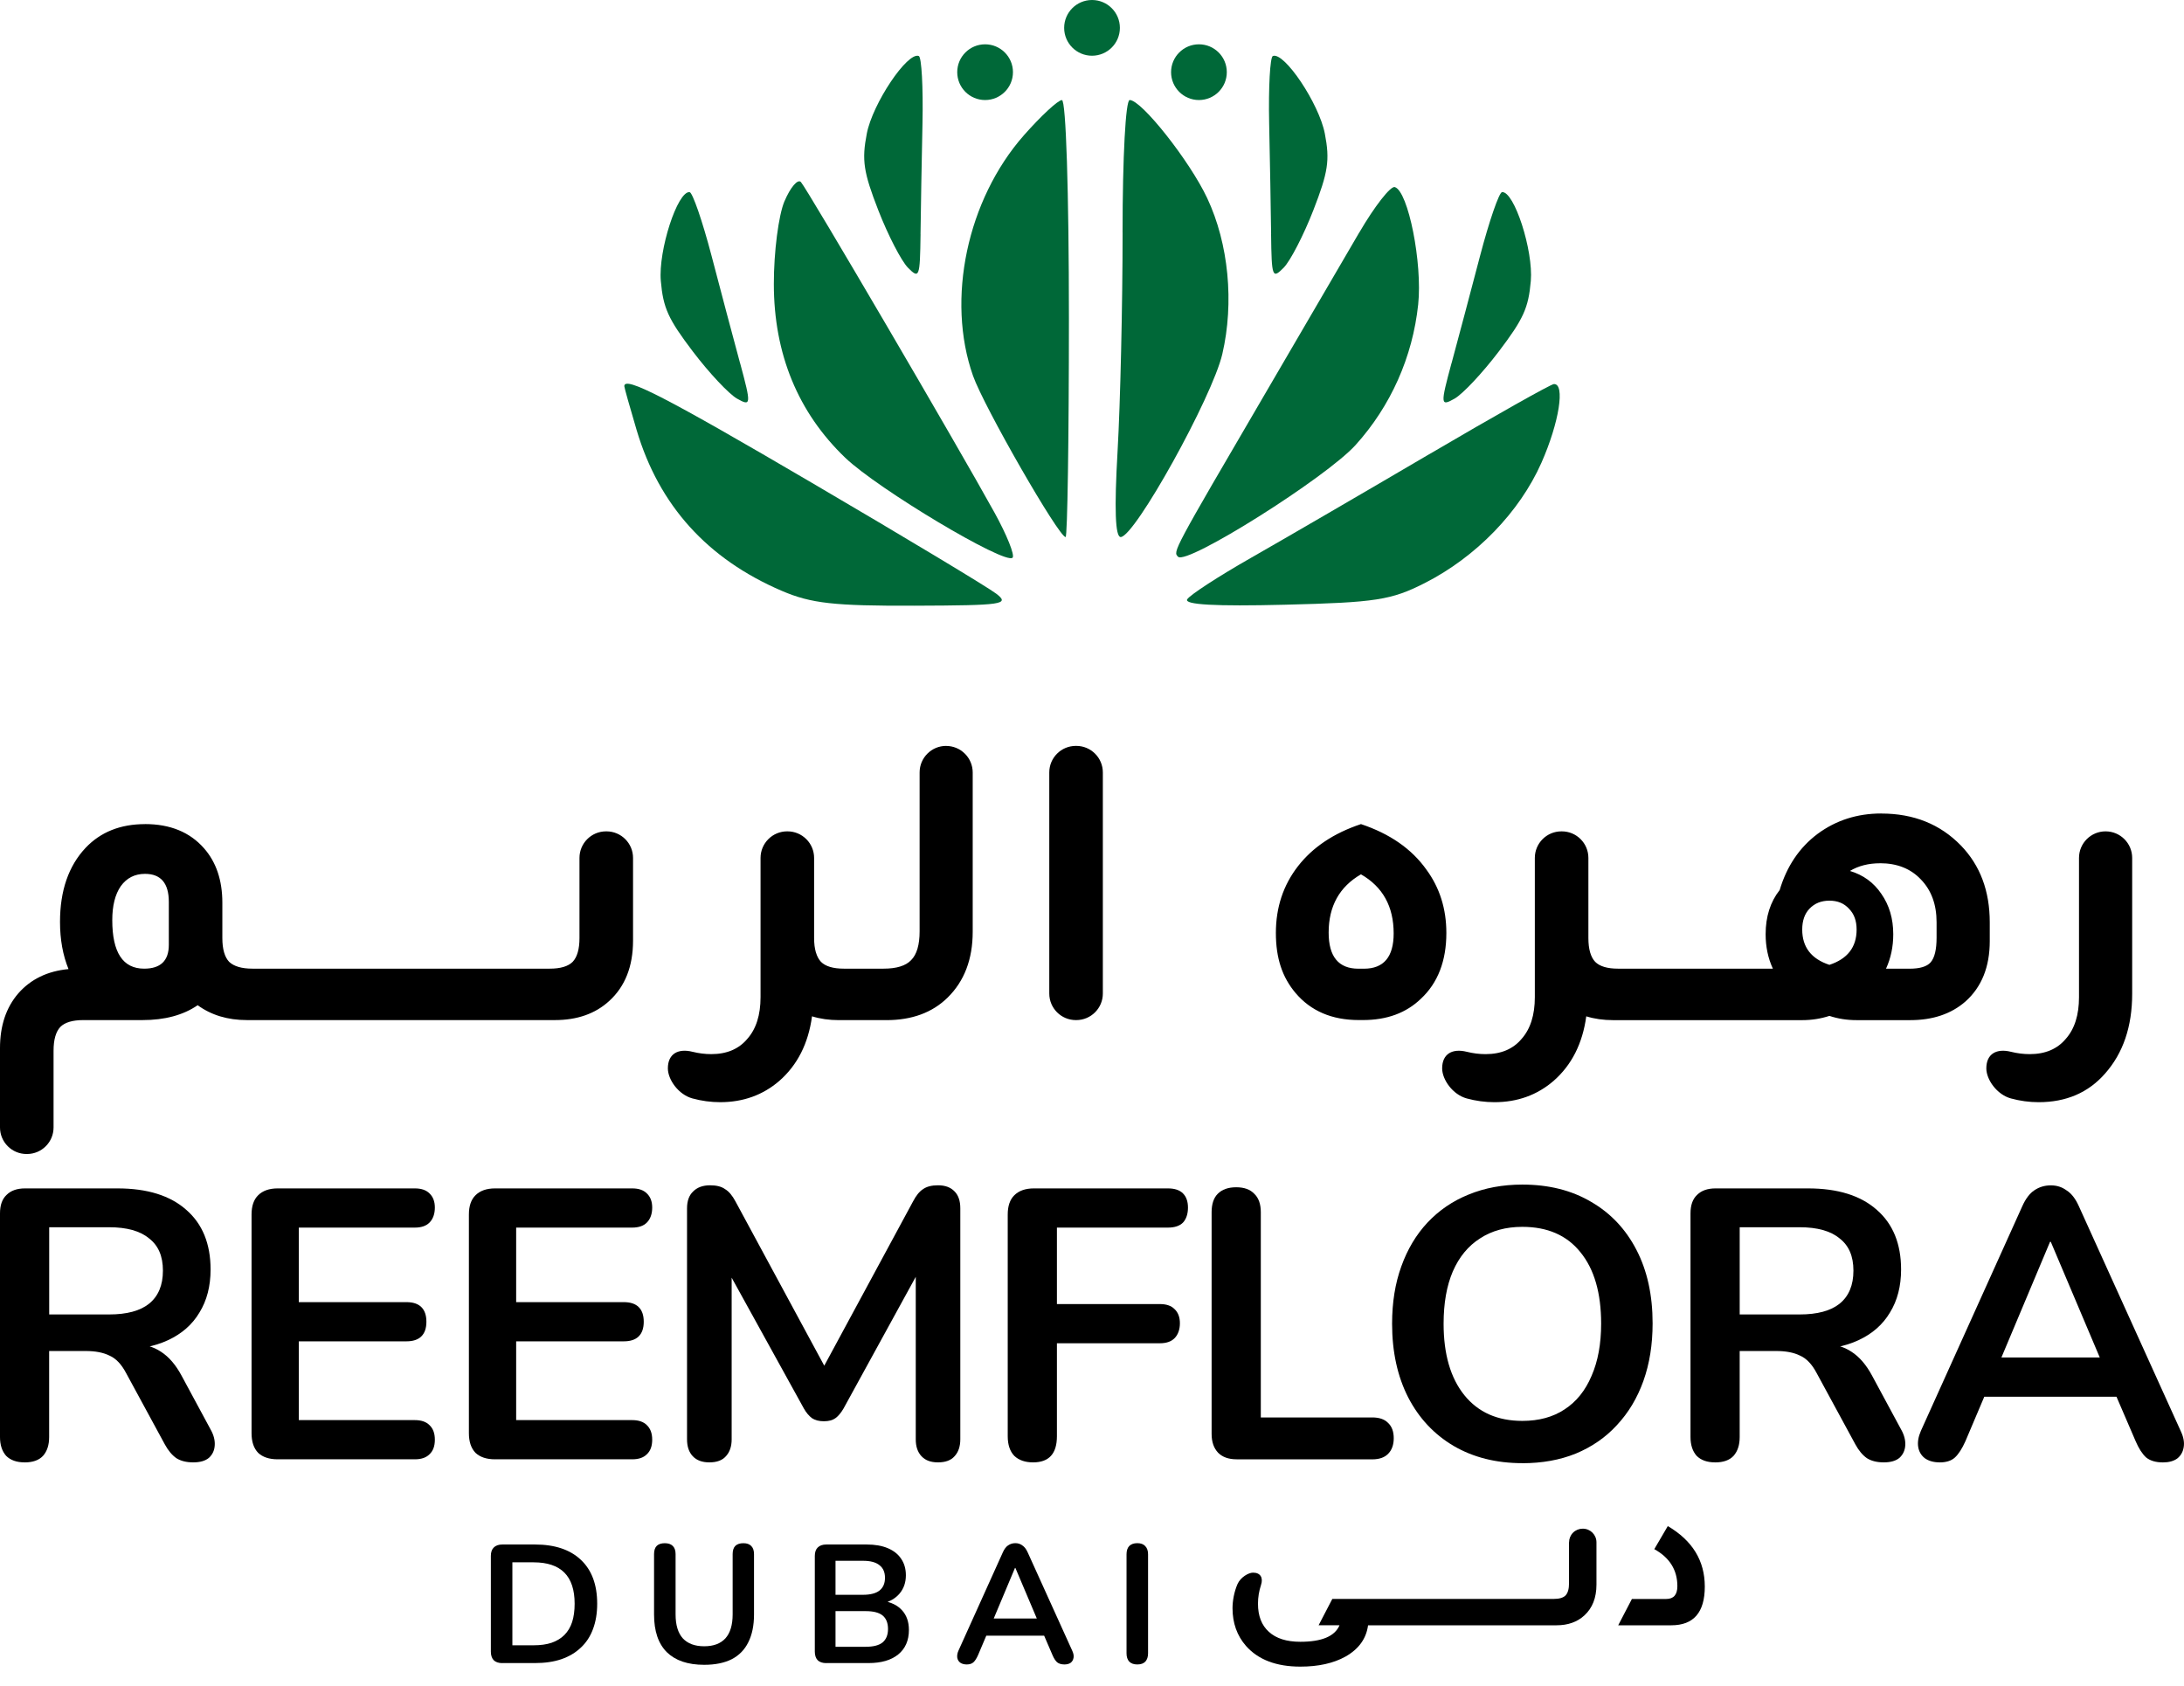
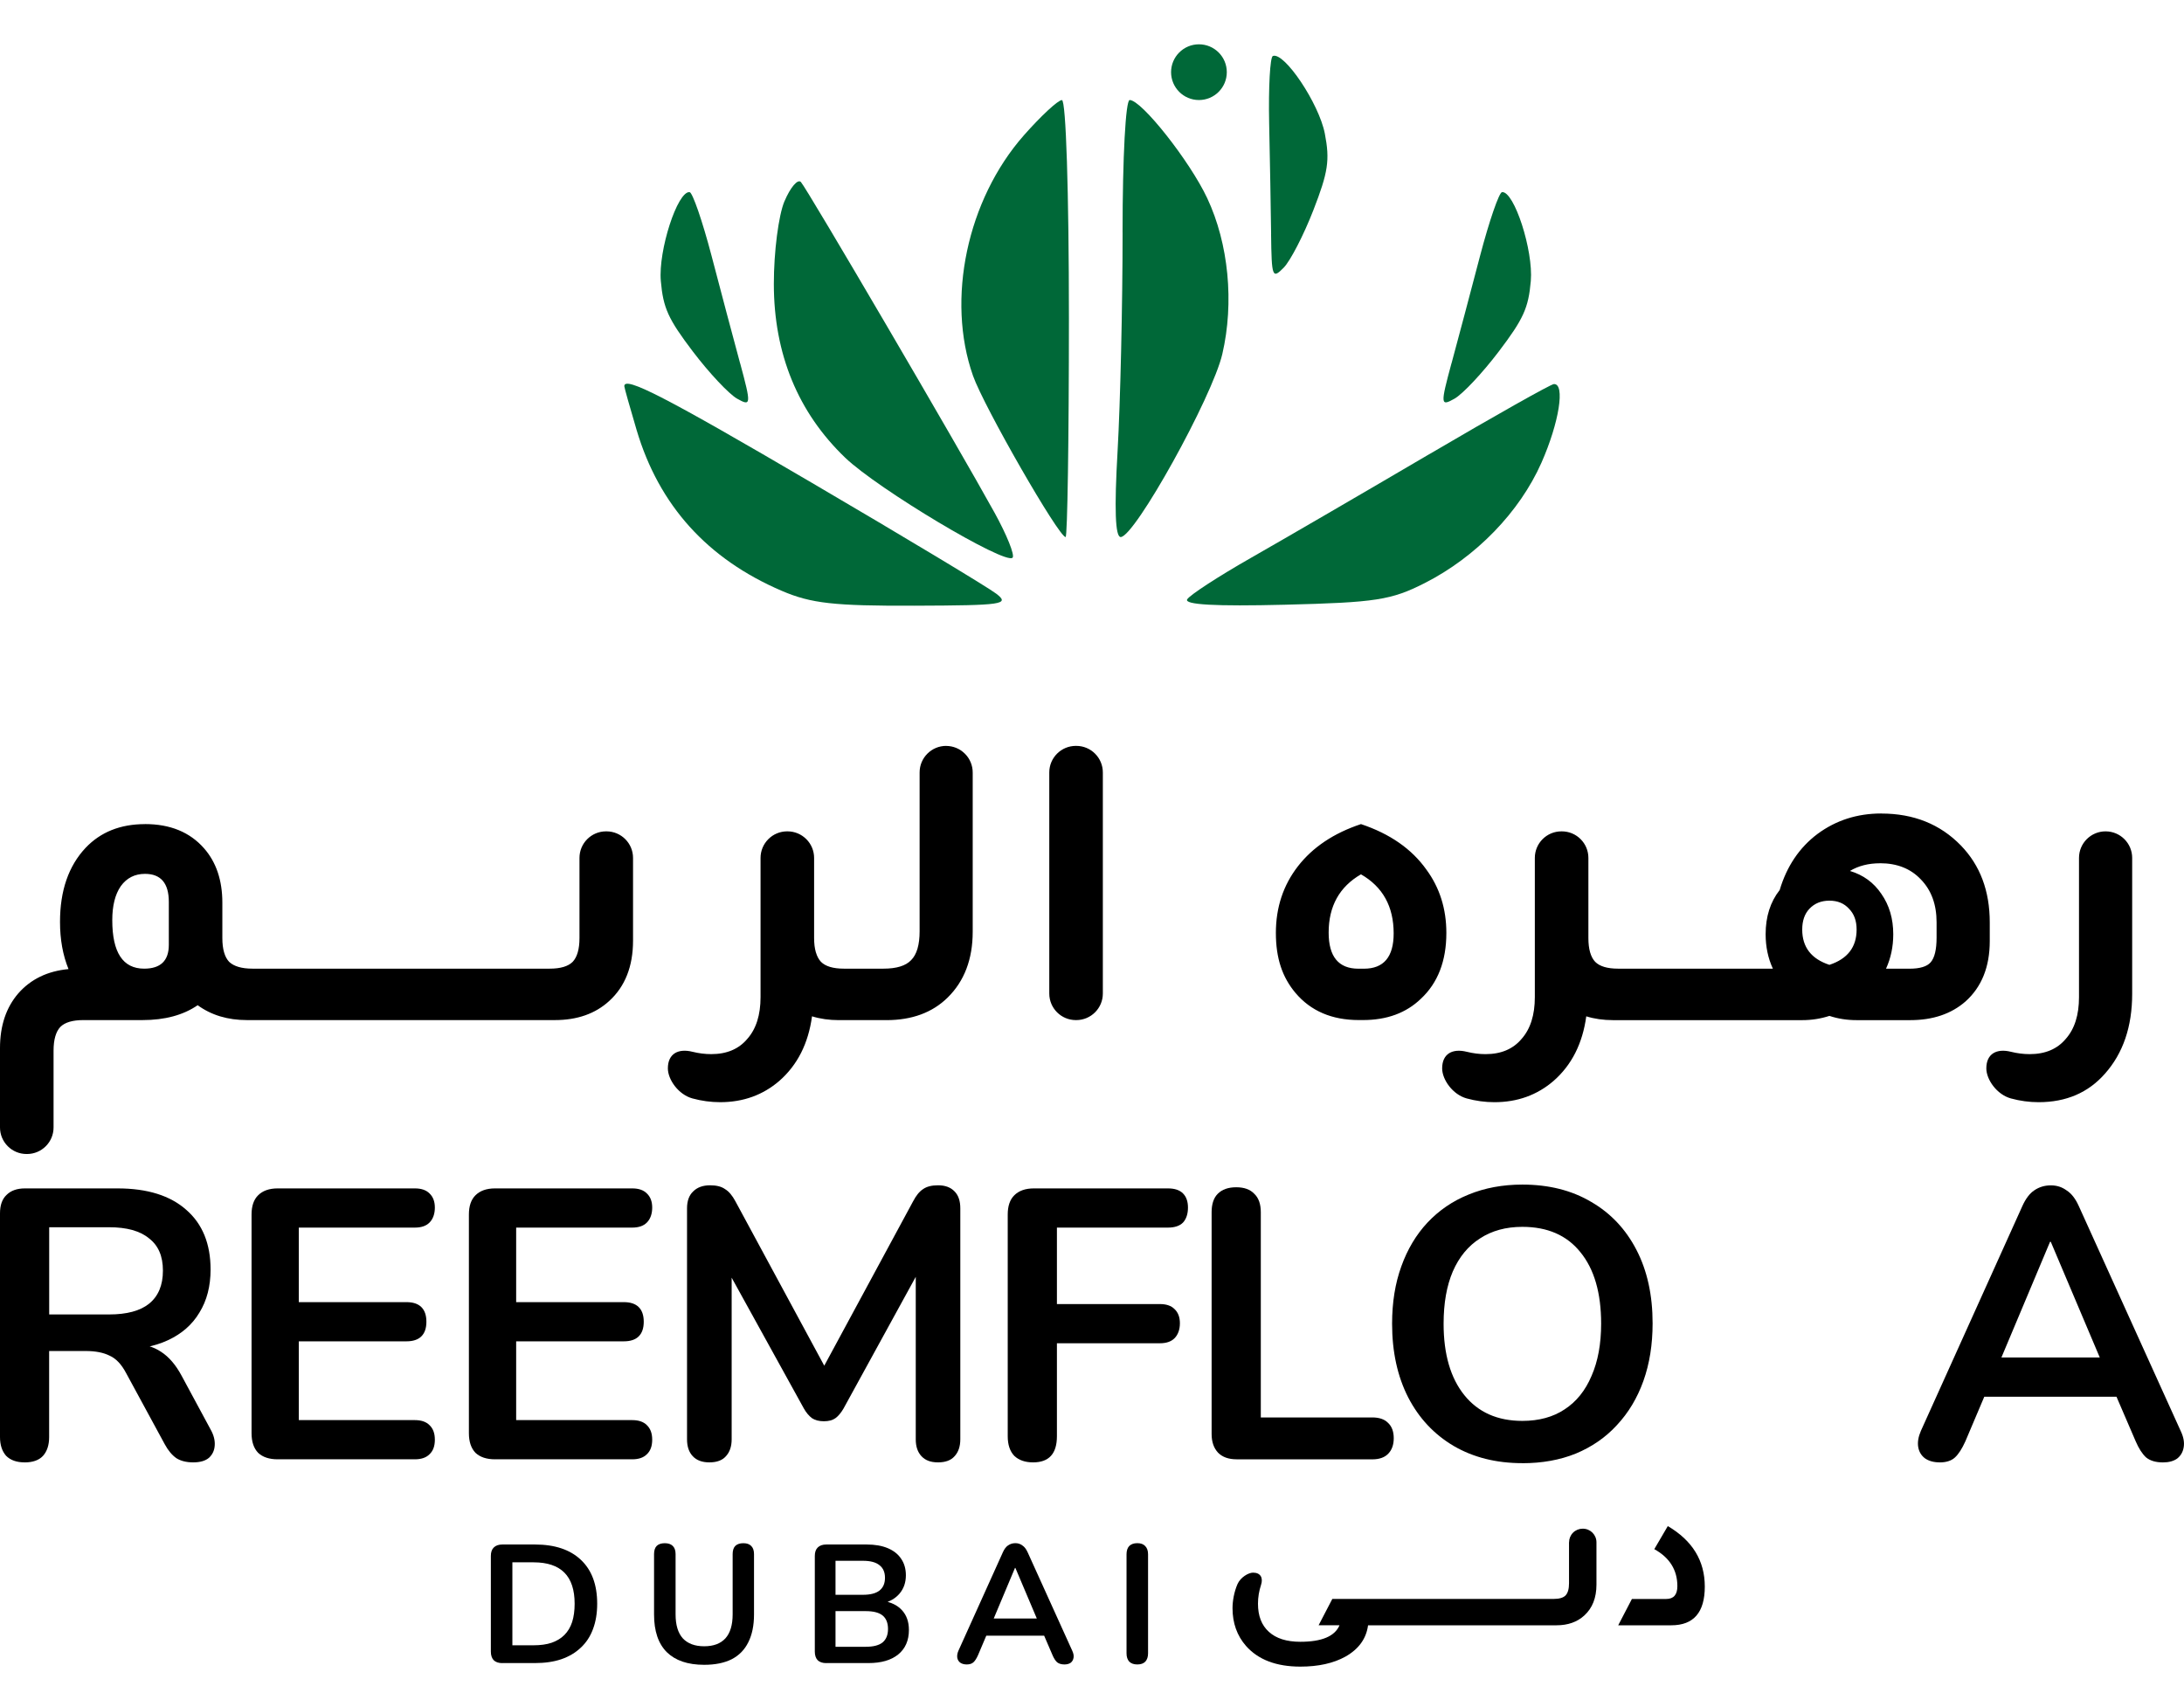
<svg xmlns="http://www.w3.org/2000/svg" viewBox="0 0 554.97 428.43" id="Layer_1">
  <path fill="#006838" d="m363.19,115.41c-16.61,9.76-36.96,21.59-45.23,26.3-8.27,4.71-15.6,9.47-16.28,10.58-.85,1.37,7.11,1.82,24.77,1.38,23.18-.57,27.07-1.18,35.6-5.51,13.03-6.63,24.09-18.04,29.64-30.57,4.51-10.2,6.09-20.16,3.16-19.99-.8.04-15.05,8.07-31.66,17.82h0Zm0,0" />
  <path fill="#006838" d="m158.64,98.13c0,.34,1.41,5.36,3.13,11.15,5.68,19.14,17.98,32.76,36.88,40.86,7.46,3.2,13.28,3.85,33.7,3.78,22.58-.08,24.35-.34,20.78-3.07-2.14-1.64-23.18-14.3-46.76-28.12-37.3-21.87-47.73-27.25-47.73-24.6h0Zm0,0" />
-   <path fill="#006838" d="m345.4,59.07c-3.89,6.68-14.5,24.85-23.58,40.39-24,41.07-23.79,40.68-22.46,42.02,2.2,2.2,37.59-20.08,45.1-28.39,8.94-9.9,14.49-22.36,15.91-35.71,1.11-10.5-2.53-28.79-5.94-29.84-1.07-.33-5.13,4.86-9.02,11.54h0Zm0,0" />
  <path fill="#006838" d="m199.34,51.13c-1.51,3.59-2.71,12.9-2.7,21.05.01,17.75,6.13,32.63,18.14,44.14,8.32,7.97,40.64,27.27,42.52,25.4.62-.62-1.45-5.77-4.59-11.46-9.32-16.9-47.62-82.29-49.19-84-.8-.86-2.67,1.33-4.17,4.87h0Zm0,0" />
  <path fill="#006838" d="m285.26,59.03c0,18.48-.58,43.47-1.27,55.52-.86,14.88-.6,21.92.79,21.92,3.54,0,23.26-35.52,25.82-46.5,3.05-13.08,1.6-28.05-3.84-39.62-4.43-9.43-16.68-24.93-19.7-24.93-1.03,0-1.8,14.4-1.81,33.61h0Zm0,0" />
  <path fill="#006838" d="m260.17,34.39c-14.43,16.39-19.77,41.67-12.92,61.1,2.78,7.88,21.79,40.98,23.53,40.98.46,0,.84-24.99.84-55.52,0-32.28-.75-55.52-1.78-55.52-.98,0-5.33,4.04-9.68,8.97h0Zm0,0" />
  <path fill="#006838" d="m188.05,92.26c-1.67-6.16-4.93-18.42-7.24-27.26-2.32-8.83-4.83-16.11-5.58-16.18-3.08-.29-7.98,14.84-7.31,22.58.6,6.87,1.86,9.65,8.16,17.95,4.1,5.4,9.15,10.79,11.23,11.96,3.57,2.02,3.61,1.52.75-9.06h0Zm0,0" />
-   <path fill="#006838" d="m233.91,59.52c.08-6.38.3-19.07.5-28.2.19-9.13-.23-16.82-.94-17.09-2.89-1.12-11.74,12.09-13.21,19.72-1.31,6.77-.85,9.79,2.93,19.5,2.46,6.32,5.85,12.88,7.53,14.58,2.88,2.92,3.05,2.45,3.2-8.51h0Zm0,0" />
  <path fill="#006838" d="m368.86,92.26c1.67-6.16,4.93-18.42,7.24-27.26,2.32-8.83,4.83-16.11,5.58-16.18,3.08-.29,7.98,14.84,7.31,22.58-.6,6.87-1.86,9.65-8.16,17.95-4.1,5.4-9.15,10.79-11.23,11.96-3.57,2.02-3.61,1.52-.75-9.06h0Zm0,0" />
  <path fill="#006838" d="m323,59.52c-.08-6.38-.3-19.07-.5-28.2-.19-9.13.23-16.82.94-17.09,2.89-1.12,11.74,12.09,13.21,19.72,1.31,6.77.85,9.79-2.93,19.5-2.46,6.32-5.85,12.88-7.53,14.58-2.88,2.92-3.06,2.45-3.2-8.51h0Zm0,0" />
-   <path fill="#006838" d="m257.4,18.34c0,3.91-3.17,7.08-7.08,7.08s-7.08-3.17-7.08-7.08,3.17-7.08,7.08-7.08,7.08,3.17,7.08,7.08h0Zm0,0" />
-   <path fill="#006838" d="m284.57,7.08c0,3.91-3.17,7.08-7.08,7.08s-7.08-3.17-7.08-7.08,3.17-7.08,7.08-7.08,7.08,3.17,7.08,7.08h0Zm0,0" />
  <path fill="#006838" d="m311.74,18.34c0,3.91-3.17,7.08-7.08,7.08s-7.08-3.17-7.08-7.08,3.17-7.08,7.08-7.08,7.08,3.17,7.08,7.08h0Zm0,0" />
  <path d="m6.25,371.61c-2.02,0-3.58-.55-4.69-1.66-1.04-1.17-1.56-2.77-1.56-4.78v-56.83c0-2.08.55-3.65,1.66-4.69,1.11-1.11,2.67-1.66,4.69-1.66h23.53c7.55,0,13.38,1.82,17.48,5.47,4.1,3.58,6.15,8.63,6.15,15.14,0,4.23-.94,7.88-2.83,10.94-1.82,3.06-4.49,5.4-8.01,7.03-3.51,1.63-7.78,2.44-12.79,2.44l.88-1.46h3.22c2.67,0,4.98.65,6.93,1.95,2.02,1.3,3.78,3.35,5.27,6.15l7.32,13.57c.78,1.37,1.14,2.7,1.07,4-.06,1.3-.55,2.38-1.46,3.22-.91.78-2.25,1.17-4,1.17s-3.19-.36-4.3-1.07c-1.11-.78-2.08-1.95-2.93-3.51l-9.86-18.16c-1.17-2.21-2.57-3.68-4.2-4.39-1.56-.78-3.58-1.17-6.05-1.17h-9.28v21.87c0,2.02-.52,3.61-1.56,4.78-1.04,1.11-2.6,1.66-4.69,1.66h0Zm6.25-37.59h15.23c4.49,0,7.88-.91,10.15-2.73,2.34-1.89,3.52-4.69,3.52-8.4s-1.17-6.38-3.52-8.2c-2.28-1.89-5.66-2.83-10.15-2.83h-15.23v22.17Zm0,0" />
  <path d="m70.56,370.83c-2.15,0-3.81-.55-4.98-1.66-1.11-1.17-1.66-2.83-1.66-4.98v-55.56c0-2.15.55-3.78,1.66-4.88,1.17-1.17,2.83-1.76,4.98-1.76h34.86c1.63,0,2.86.42,3.71,1.27.91.85,1.37,2.05,1.37,3.61s-.45,2.9-1.37,3.81c-.85.85-2.08,1.27-3.71,1.27h-29.49v18.94h27.34c1.69,0,2.96.42,3.81,1.27.85.85,1.27,2.08,1.27,3.71s-.42,2.86-1.27,3.71c-.85.85-2.12,1.27-3.81,1.27h-27.34v20.02h29.49c1.63,0,2.86.42,3.71,1.27.91.85,1.37,2.08,1.37,3.71s-.45,2.86-1.37,3.71c-.85.85-2.08,1.27-3.71,1.27h-34.86Zm0,0" />
  <path d="m125.79,370.83c-2.15,0-3.81-.55-4.98-1.66-1.11-1.17-1.66-2.83-1.66-4.98v-55.56c0-2.15.55-3.78,1.66-4.88,1.17-1.17,2.83-1.76,4.98-1.76h34.86c1.63,0,2.86.42,3.71,1.27.91.85,1.37,2.05,1.37,3.61s-.45,2.9-1.37,3.81c-.85.85-2.08,1.27-3.71,1.27h-29.49v18.94h27.34c1.69,0,2.96.42,3.81,1.27.85.85,1.27,2.08,1.27,3.71s-.42,2.86-1.27,3.71c-.85.85-2.11,1.27-3.81,1.27h-27.34v20.02h29.49c1.63,0,2.86.42,3.71,1.27.91.85,1.37,2.08,1.37,3.71s-.45,2.86-1.37,3.71c-.85.85-2.08,1.27-3.71,1.27h-34.86Zm0,0" />
  <path d="m180.24,371.61c-1.82,0-3.22-.52-4.2-1.56-.98-1.04-1.46-2.47-1.46-4.3v-58.69c0-1.89.52-3.32,1.56-4.3,1.04-1.04,2.47-1.56,4.3-1.56,1.63,0,2.9.32,3.81.98.98.59,1.85,1.63,2.64,3.12l24.12,44.63h-3.12l24.12-44.63c.78-1.5,1.63-2.54,2.54-3.12.91-.65,2.18-.98,3.81-.98,1.82,0,3.22.52,4.2,1.56.98.98,1.46,2.41,1.46,4.3v58.69c0,1.82-.49,3.25-1.46,4.3-.91,1.04-2.31,1.56-4.2,1.56s-3.22-.52-4.2-1.56c-.98-1.04-1.46-2.47-1.46-4.3v-45.21h2.15l-20.51,37.4c-.65,1.11-1.33,1.92-2.05,2.44-.72.52-1.69.78-2.93.78s-2.25-.26-3.03-.78c-.78-.59-1.46-1.4-2.05-2.44l-20.7-37.5h2.34v45.31c0,1.82-.49,3.25-1.46,4.3-.91,1.04-2.31,1.56-4.2,1.56h0Zm0,0" />
  <path d="m262.51,371.61c-2.02,0-3.61-.55-4.78-1.66-1.11-1.17-1.66-2.83-1.66-4.98v-56.34c0-2.15.55-3.78,1.66-4.88,1.17-1.17,2.83-1.76,4.98-1.76h34.08c1.69,0,2.96.42,3.81,1.27.85.85,1.27,2.05,1.27,3.61s-.42,2.9-1.27,3.81c-.85.85-2.12,1.27-3.81,1.27h-28.22v19.43h26.17c1.63,0,2.86.42,3.71,1.27.91.85,1.37,2.05,1.37,3.61s-.46,2.9-1.37,3.81c-.85.85-2.08,1.27-3.71,1.27h-26.17v23.63c0,4.43-2.02,6.64-6.05,6.64h0Zm0,0" />
  <path d="m314.23,370.83c-2.02,0-3.58-.55-4.69-1.66-1.11-1.17-1.66-2.77-1.66-4.78v-56.34c0-2.08.52-3.65,1.56-4.69,1.11-1.11,2.67-1.66,4.69-1.66s3.55.55,4.59,1.66c1.11,1.04,1.66,2.61,1.66,4.69v52.14h28.32c1.76,0,3.09.45,4,1.37.98.91,1.46,2.21,1.46,3.91s-.49,3.03-1.46,4c-.91.91-2.25,1.37-4,1.37h-34.47Zm0,0" />
  <path d="m386.84,371.81c-6.64,0-12.47-1.46-17.48-4.39-4.95-2.93-8.79-7.03-11.52-12.3-2.73-5.34-4.1-11.59-4.1-18.75,0-5.4.78-10.25,2.34-14.55,1.56-4.36,3.78-8.07,6.64-11.13,2.93-3.12,6.41-5.5,10.45-7.13,4.1-1.69,8.66-2.54,13.67-2.54,6.71,0,12.53,1.46,17.48,4.39,4.95,2.86,8.79,6.93,11.52,12.21,2.73,5.27,4.1,11.49,4.1,18.65,0,5.4-.78,10.28-2.34,14.65-1.56,4.36-3.81,8.1-6.74,11.23-2.86,3.12-6.35,5.53-10.45,7.23-4.04,1.63-8.56,2.44-13.57,2.44h0Zm0-10.74c4.23,0,7.81-.98,10.74-2.93,2.99-1.95,5.27-4.78,6.84-8.5,1.63-3.71,2.44-8.14,2.44-13.28,0-7.81-1.76-13.87-5.27-18.16-3.45-4.3-8.37-6.44-14.75-6.44-4.17,0-7.75.98-10.74,2.93-2.99,1.89-5.31,4.69-6.93,8.4-1.56,3.65-2.34,8.07-2.34,13.28,0,7.75,1.76,13.8,5.27,18.16,3.52,4.36,8.43,6.54,14.74,6.54h0Zm0,0" />
-   <path d="m435.82,371.61c-2.02,0-3.58-.55-4.69-1.66-1.04-1.17-1.56-2.77-1.56-4.78v-56.83c0-2.08.55-3.65,1.66-4.69,1.11-1.11,2.67-1.66,4.69-1.66h23.53c7.55,0,13.38,1.82,17.48,5.47,4.1,3.58,6.15,8.63,6.15,15.14,0,4.23-.94,7.88-2.83,10.94-1.82,3.06-4.49,5.4-8.01,7.03-3.52,1.63-7.78,2.44-12.79,2.44l.88-1.46h3.22c2.67,0,4.98.65,6.93,1.95,2.02,1.3,3.78,3.35,5.27,6.15l7.32,13.57c.78,1.37,1.14,2.7,1.08,4-.07,1.3-.55,2.38-1.46,3.22-.91.78-2.25,1.17-4,1.17s-3.19-.36-4.3-1.07c-1.11-.78-2.08-1.95-2.93-3.51l-9.86-18.16c-1.17-2.21-2.57-3.68-4.2-4.39-1.56-.78-3.58-1.17-6.05-1.17h-9.28v21.87c0,2.02-.52,3.61-1.56,4.78-1.04,1.11-2.6,1.66-4.69,1.66h0Zm6.25-37.59h15.23c4.49,0,7.88-.91,10.15-2.73,2.34-1.89,3.52-4.69,3.52-8.4s-1.17-6.38-3.52-8.2c-2.28-1.89-5.66-2.83-10.15-2.83h-15.23v22.17Zm0,0" />
  <path d="m492.9,371.61c-1.56,0-2.83-.36-3.81-1.07-.91-.72-1.46-1.66-1.66-2.83-.2-1.24.03-2.6.68-4.1l25.78-57.12c.85-1.89,1.86-3.22,3.03-4,1.24-.85,2.64-1.27,4.2-1.27s2.83.42,4,1.27c1.24.78,2.28,2.12,3.12,4l25.88,57.12c.72,1.5.98,2.86.78,4.1-.19,1.24-.75,2.21-1.66,2.93-.91.65-2.12.98-3.61.98-1.82,0-3.26-.42-4.3-1.27-.98-.91-1.86-2.28-2.64-4.1l-6.35-14.74,5.27,3.42h-41.21l5.27-3.42-6.25,14.74c-.85,1.89-1.73,3.26-2.64,4.1-.91.85-2.21,1.27-3.91,1.27h0Zm28.03-56.05l-13.67,32.52-2.54-3.12h32.61l-2.44,3.12-13.77-32.52h-.19Zm0,0" />
  <path d="m127.64,422.62c-.94,0-1.67-.24-2.18-.73-.48-.51-.73-1.24-.73-2.18v-24.32c0-.94.24-1.65.73-2.14.51-.51,1.24-.77,2.18-.77h8.29c5.04,0,8.93,1.3,11.67,3.89,2.76,2.59,4.15,6.31,4.15,11.16,0,2.42-.36,4.57-1.07,6.45-.68,1.85-1.71,3.42-3.08,4.7-1.34,1.28-2.99,2.27-4.96,2.95-1.94.66-4.17.98-6.71.98h-8.29Zm2.56-4.53h5.39c1.77,0,3.29-.21,4.57-.64,1.31-.46,2.39-1.11,3.25-1.97.88-.88,1.54-1.98,1.97-3.29.43-1.34.64-2.89.64-4.66,0-3.53-.87-6.17-2.61-7.91-1.74-1.74-4.35-2.61-7.82-2.61h-5.39v21.07Zm0,0" />
  <path d="m178.93,423.05c-2.08,0-3.92-.27-5.51-.81-1.57-.54-2.89-1.34-3.97-2.39-1.08-1.08-1.9-2.42-2.44-4.02-.54-1.6-.81-3.45-.81-5.56v-15.35c0-.94.23-1.64.68-2.09.48-.46,1.17-.68,2.05-.68s1.55.23,2.01.68c.48.46.73,1.15.73,2.09v15.3c0,2.71.61,4.74,1.84,6.11,1.25,1.34,3.06,2.01,5.43,2.01s4.16-.67,5.39-2.01c1.23-1.37,1.84-3.4,1.84-6.11v-15.3c0-.94.23-1.64.68-2.09.48-.46,1.17-.68,2.05-.68s1.51.23,1.97.68c.48.46.73,1.15.73,2.09v15.35c0,2.79-.49,5.14-1.45,7.05-.94,1.91-2.35,3.35-4.23,4.32-1.88.94-4.2,1.41-6.97,1.41h0Zm0,0" />
  <path d="m209.96,422.62c-.94,0-1.67-.24-2.18-.73-.48-.51-.73-1.24-.73-2.18v-24.32c0-.94.24-1.65.73-2.14.51-.51,1.24-.77,2.18-.77h10.26c2.11,0,3.9.31,5.39.94,1.48.63,2.61,1.52,3.38,2.69.8,1.17,1.2,2.56,1.2,4.19,0,1.82-.53,3.36-1.58,4.62-1.05,1.25-2.49,2.09-4.32,2.52v-.64c2.11.31,3.75,1.11,4.92,2.39,1.17,1.28,1.75,2.95,1.75,5,0,2.68-.91,4.76-2.73,6.24-1.8,1.45-4.3,2.18-7.52,2.18h-10.73Zm2.35-4.15h7.69c1.94,0,3.36-.37,4.28-1.11.91-.77,1.37-1.91,1.37-3.42s-.46-2.68-1.37-3.42c-.91-.74-2.34-1.11-4.28-1.11h-7.69v9.06Zm0-13.21h6.97c1.88,0,3.28-.36,4.19-1.07.94-.74,1.41-1.82,1.41-3.25s-.47-2.49-1.41-3.21c-.91-.74-2.31-1.11-4.19-1.11h-6.97v8.63Zm0,0" />
  <path d="m245.65,422.96c-.68,0-1.24-.16-1.67-.47-.4-.31-.64-.73-.73-1.24-.08-.54.01-1.14.3-1.79l11.29-25.01c.37-.83.81-1.41,1.33-1.75.54-.37,1.15-.56,1.84-.56s1.24.19,1.75.56c.54.34,1,.93,1.37,1.75l11.33,25.01c.31.66.43,1.25.34,1.79-.09.54-.33.97-.73,1.28-.4.28-.93.43-1.58.43-.8,0-1.42-.19-1.88-.56-.43-.4-.81-1-1.15-1.79l-2.78-6.46,2.31,1.5h-18.04l2.31-1.5-2.74,6.46c-.37.83-.75,1.42-1.15,1.79-.4.37-.97.56-1.71.56h0Zm12.27-24.54l-5.98,14.23-1.11-1.37h14.28l-1.07,1.37-6.03-14.23h-.09Zm0,0" />
  <path d="m288.99,422.96c-.88,0-1.57-.24-2.05-.73-.46-.51-.68-1.21-.68-2.09v-25.18c0-.91.23-1.61.68-2.09.48-.48,1.17-.73,2.05-.73s1.55.24,2.01.73c.48.48.73,1.18.73,2.09v25.18c0,.88-.23,1.58-.68,2.09-.46.48-1.14.73-2.05.73h0Zm0,0" />
  <path d="m423.8,387.8l-3.43,5.86c3.91,2.17,5.86,5.31,5.86,9.4,0,2.18-.94,3.26-2.82,3.26h-8.73l-3.48,6.69h13.49c5.68,0,8.51-3.28,8.51-9.84s-3.13-11.68-9.4-15.37h0Zm-25.1,4.12v5.3h0v5.11c0,1.44-.29,2.47-.89,3.1-.59.59-1.59.88-2.99.88h-56.27l-3.48,6.69h5.31c-1.18,2.8-4.5,4.2-9.95,4.2-3.5,0-6.17-.85-8.01-2.54-1.84-1.66-2.76-4.04-2.76-7.13,0-1.63.26-3.22.77-4.76.6-1.81-.11-3.14-2.02-3.14-1.15,0-3.18,1.16-3.95,2.9-.89,2.04-1.26,4.32-1.27,6.11,0,3.8,1.14,7,3.43,9.62,3.1,3.5,7.7,5.25,13.82,5.25,4.57,0,8.39-.85,11.44-2.54,3.39-1.92,5.3-4.57,5.75-7.96h47.87c2.91,0,5.27-.83,7.08-2.49,2.06-1.88,3.09-4.5,3.09-7.85v-10.75c0-1.91-1.55-3.46-3.46-3.46h-.04c-.92,0-1.8.36-2.45,1.01-.65.65-1.01,1.53-1.01,2.45h0Zm-63.46,36.51" />
  <path d="m240.43,189.54c-3.73,0-6.75,3.02-6.75,6.75,0,13.45,0,26.9,0,40.35,0,3.46-.72,5.91-2.16,7.35-1.37,1.44-3.71,2.16-7.02,2.16h-10.05c-2.74,0-4.68-.58-5.83-1.73-.56-.6-.99-1.39-1.28-2.37,0-.04-.04-.07-.04-.11-.14-.49-.24-1.03-.32-1.61,0,0,0,0,0-.01-.07-.6-.11-1.25-.11-1.95v-20.36c0-1.79-.71-3.51-1.98-4.77-1.27-1.27-2.98-1.98-4.77-1.98h-.11c-1.79,0-3.51.71-4.77,1.98-1.27,1.27-1.98,2.98-1.98,4.77v24.04h0v11.34c0,4.54-1.12,8.07-3.35,10.59-2.16,2.59-5.22,3.89-9.18,3.89-1.58,0-3.17-.2-4.78-.6-3.61-.9-6.24.49-6.24,4.22,0,2.83,2.66,6.66,6.25,7.64,2.32.63,4.66.95,7.04.95,5.83,0,10.84-1.8,15.02-5.4,4.61-4.03,7.38-9.51,8.32-16.42,2.09.65,4.36.97,6.8.97h12.1c6.48,0,11.67-1.91,15.56-5.73,4.25-4.18,6.37-9.76,6.37-16.74v-40.46c0-1.79-.71-3.51-1.98-4.77-1.27-1.27-2.98-1.98-4.78-1.98h.01Zm32.95,0c-3.73,0-6.75,3.02-6.75,6.75v56.18c0,3.73,3.02,6.75,6.75,6.75h.11c3.73,0,6.75-3.02,6.75-6.75v-56.18c0-3.73-3.02-6.75-6.75-6.75h-.11Zm204.67,17.18c-6.12,0-11.52,1.73-16.2,5.19-4.61,3.46-7.81,8.21-9.62,14.26-2.38,3.02-3.57,6.77-3.57,11.23,0,3.17.61,6.09,1.84,8.75h-39.32c-2.74,0-4.68-.58-5.83-1.73-1.15-1.22-1.73-3.24-1.73-6.05v-20.36c0-3.73-3.02-6.75-6.75-6.75h-.11c-3.73,0-6.75,3.02-6.75,6.75v35.38c0,4.54-1.12,8.07-3.35,10.59-2.16,2.59-5.22,3.89-9.18,3.89-1.58,0-3.17-.2-4.78-.6-3.61-.9-6.24.49-6.24,4.22,0,2.83,2.66,6.66,6.25,7.64,2.32.63,4.66.95,7.03.95,5.83,0,10.84-1.8,15.02-5.4,4.61-4.03,7.38-9.51,8.32-16.42,2.09.65,4.36.97,6.81.97h48.07c2.38,0,4.68-.36,6.91-1.08,2.16.72,4.47,1.08,6.92,1.08h13.61c5.76,0,10.44-1.59,14.05-4.75,4.1-3.67,6.16-8.79,6.16-15.34v-4.75c0-8-2.45-14.51-7.35-19.56-5.26-5.4-11.99-8.1-20.2-8.1h0Zm-441.2,2.7c-6.27,0-11.31,2.02-15.12,6.05-4.32,4.61-6.48,10.88-6.48,18.8,0,4.46.72,8.46,2.16,11.99-5.33.5-9.58,2.56-12.75,6.16C1.55,256.02,0,260.66,0,266.35c0,6.72,0,13.43,0,20.15,0,3.73,3.02,6.75,6.75,6.75h.11c3.73,0,6.75-3.02,6.75-6.75v-19.5c0-2.81.58-4.83,1.73-6.05,1.15-1.15,3.1-1.73,5.83-1.73h15.02c5.69,0,10.37-1.26,14.04-3.78,3.46,2.52,7.63,3.78,12.53,3.78h78.22c5.69,0,10.3-1.62,13.83-4.86,4.03-3.67,6.05-8.79,6.05-15.34v-21.01c0-3.73-3.02-6.75-6.75-6.75h-.11c-3.73,0-6.75,3.02-6.75,6.75v20.36c0,2.81-.58,4.83-1.73,6.05-1.15,1.15-3.1,1.73-5.83,1.73h-75.52c-2.74,0-4.72-.58-5.94-1.73-1.15-1.22-1.73-3.24-1.73-6.05v-8.97c0-5.69-1.55-10.3-4.65-13.83-3.6-4.11-8.61-6.16-15.02-6.16h0Zm308.97,0c-6.91,2.3-12.24,5.87-15.99,10.69-3.75,4.83-5.62,10.48-5.62,16.96s1.65,11.27,4.97,15.23c3.89,4.61,9.26,6.91,16.1,6.91h1.08c6.05,0,10.95-1.8,14.69-5.4,4.32-4.03,6.48-9.61,6.48-16.74,0-6.12-1.69-11.49-5.08-16.1-3.74-5.26-9.29-9.11-16.63-11.56h0Zm189.22,1.84c-3.73,0-6.75,3.02-6.75,6.75v35.38c0,4.54-1.12,8.07-3.35,10.59-2.16,2.59-5.22,3.89-9.18,3.89-1.58,0-3.17-.2-4.78-.6-3.61-.9-6.24.49-6.24,4.22,0,2.83,2.66,6.66,6.25,7.64,2.32.63,4.66.95,7.04.95,6.99,0,12.6-2.41,16.85-7.24,4.61-5.19,6.92-11.95,6.92-20.31v-34.52c0-3.73-3.02-6.75-6.75-6.75h0Zm-57.31,8.1c4.32,0,7.78,1.37,10.37,4.11,2.67,2.74,4,6.37,4,10.91v3.89c0,3.02-.5,5.12-1.51,6.27-.94,1.08-2.74,1.62-5.4,1.62h-5.94c1.22-2.67,1.84-5.58,1.84-8.75,0-3.96-1.01-7.38-3.02-10.26-1.94-2.88-4.61-4.82-7.99-5.83,2.16-1.3,4.72-1.95,7.67-1.95h0Zm-440.88,2.7c4.03,0,6.05,2.38,6.05,7.13v10.91c0,4.03-2.09,6.05-6.27,6.05-5.4,0-8.1-4.11-8.1-12.32,0-3.67.72-6.55,2.16-8.64,1.51-2.09,3.56-3.13,6.16-3.13h0Zm308.97.11c5.54,3.17,8.32,8.17,8.32,15.02,0,5.98-2.52,8.97-7.56,8.97h-1.4c-5.04,0-7.56-3.06-7.56-9.18,0-6.7,2.74-11.63,8.21-14.8h0Zm119.05,6.7c2.09,0,3.75.69,4.97,2.05,1.3,1.3,1.94,3.06,1.94,5.29,0,4.46-2.3,7.45-6.91,8.97-4.61-1.51-6.91-4.5-6.91-8.97,0-2.23.61-4,1.84-5.29,1.3-1.37,2.99-2.05,5.08-2.05h0Zm-312.43,40.19" />
</svg>